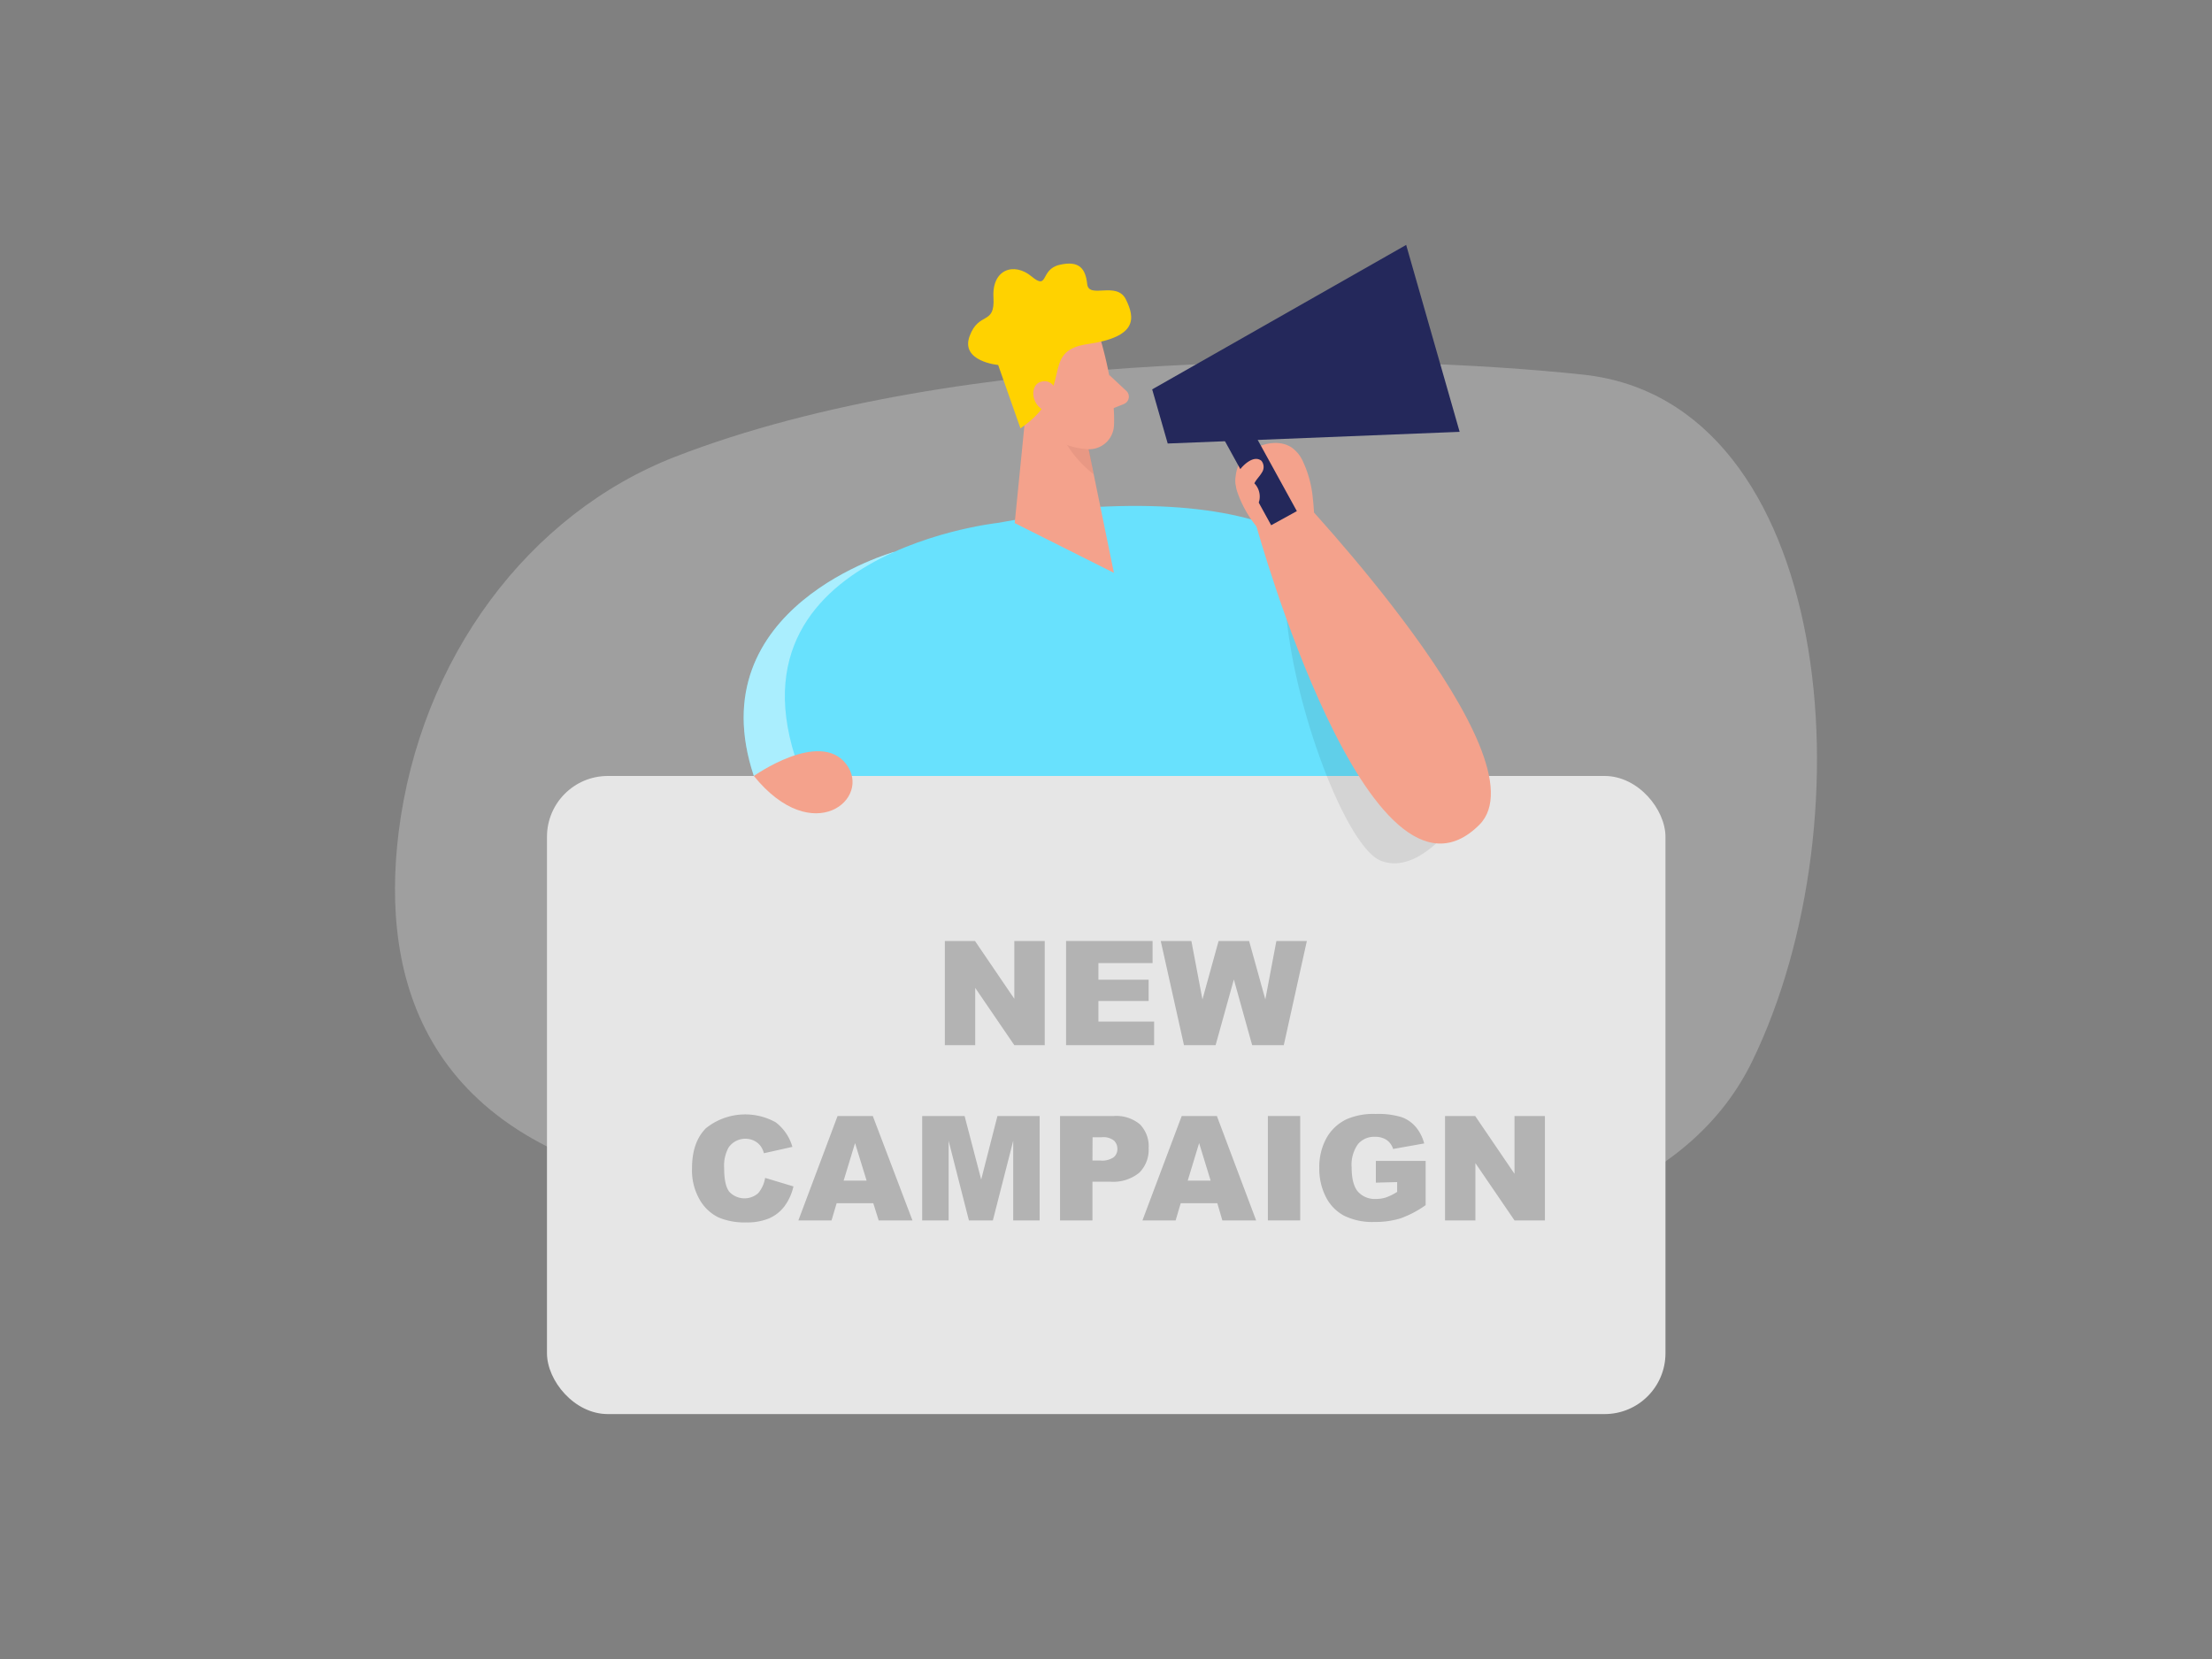
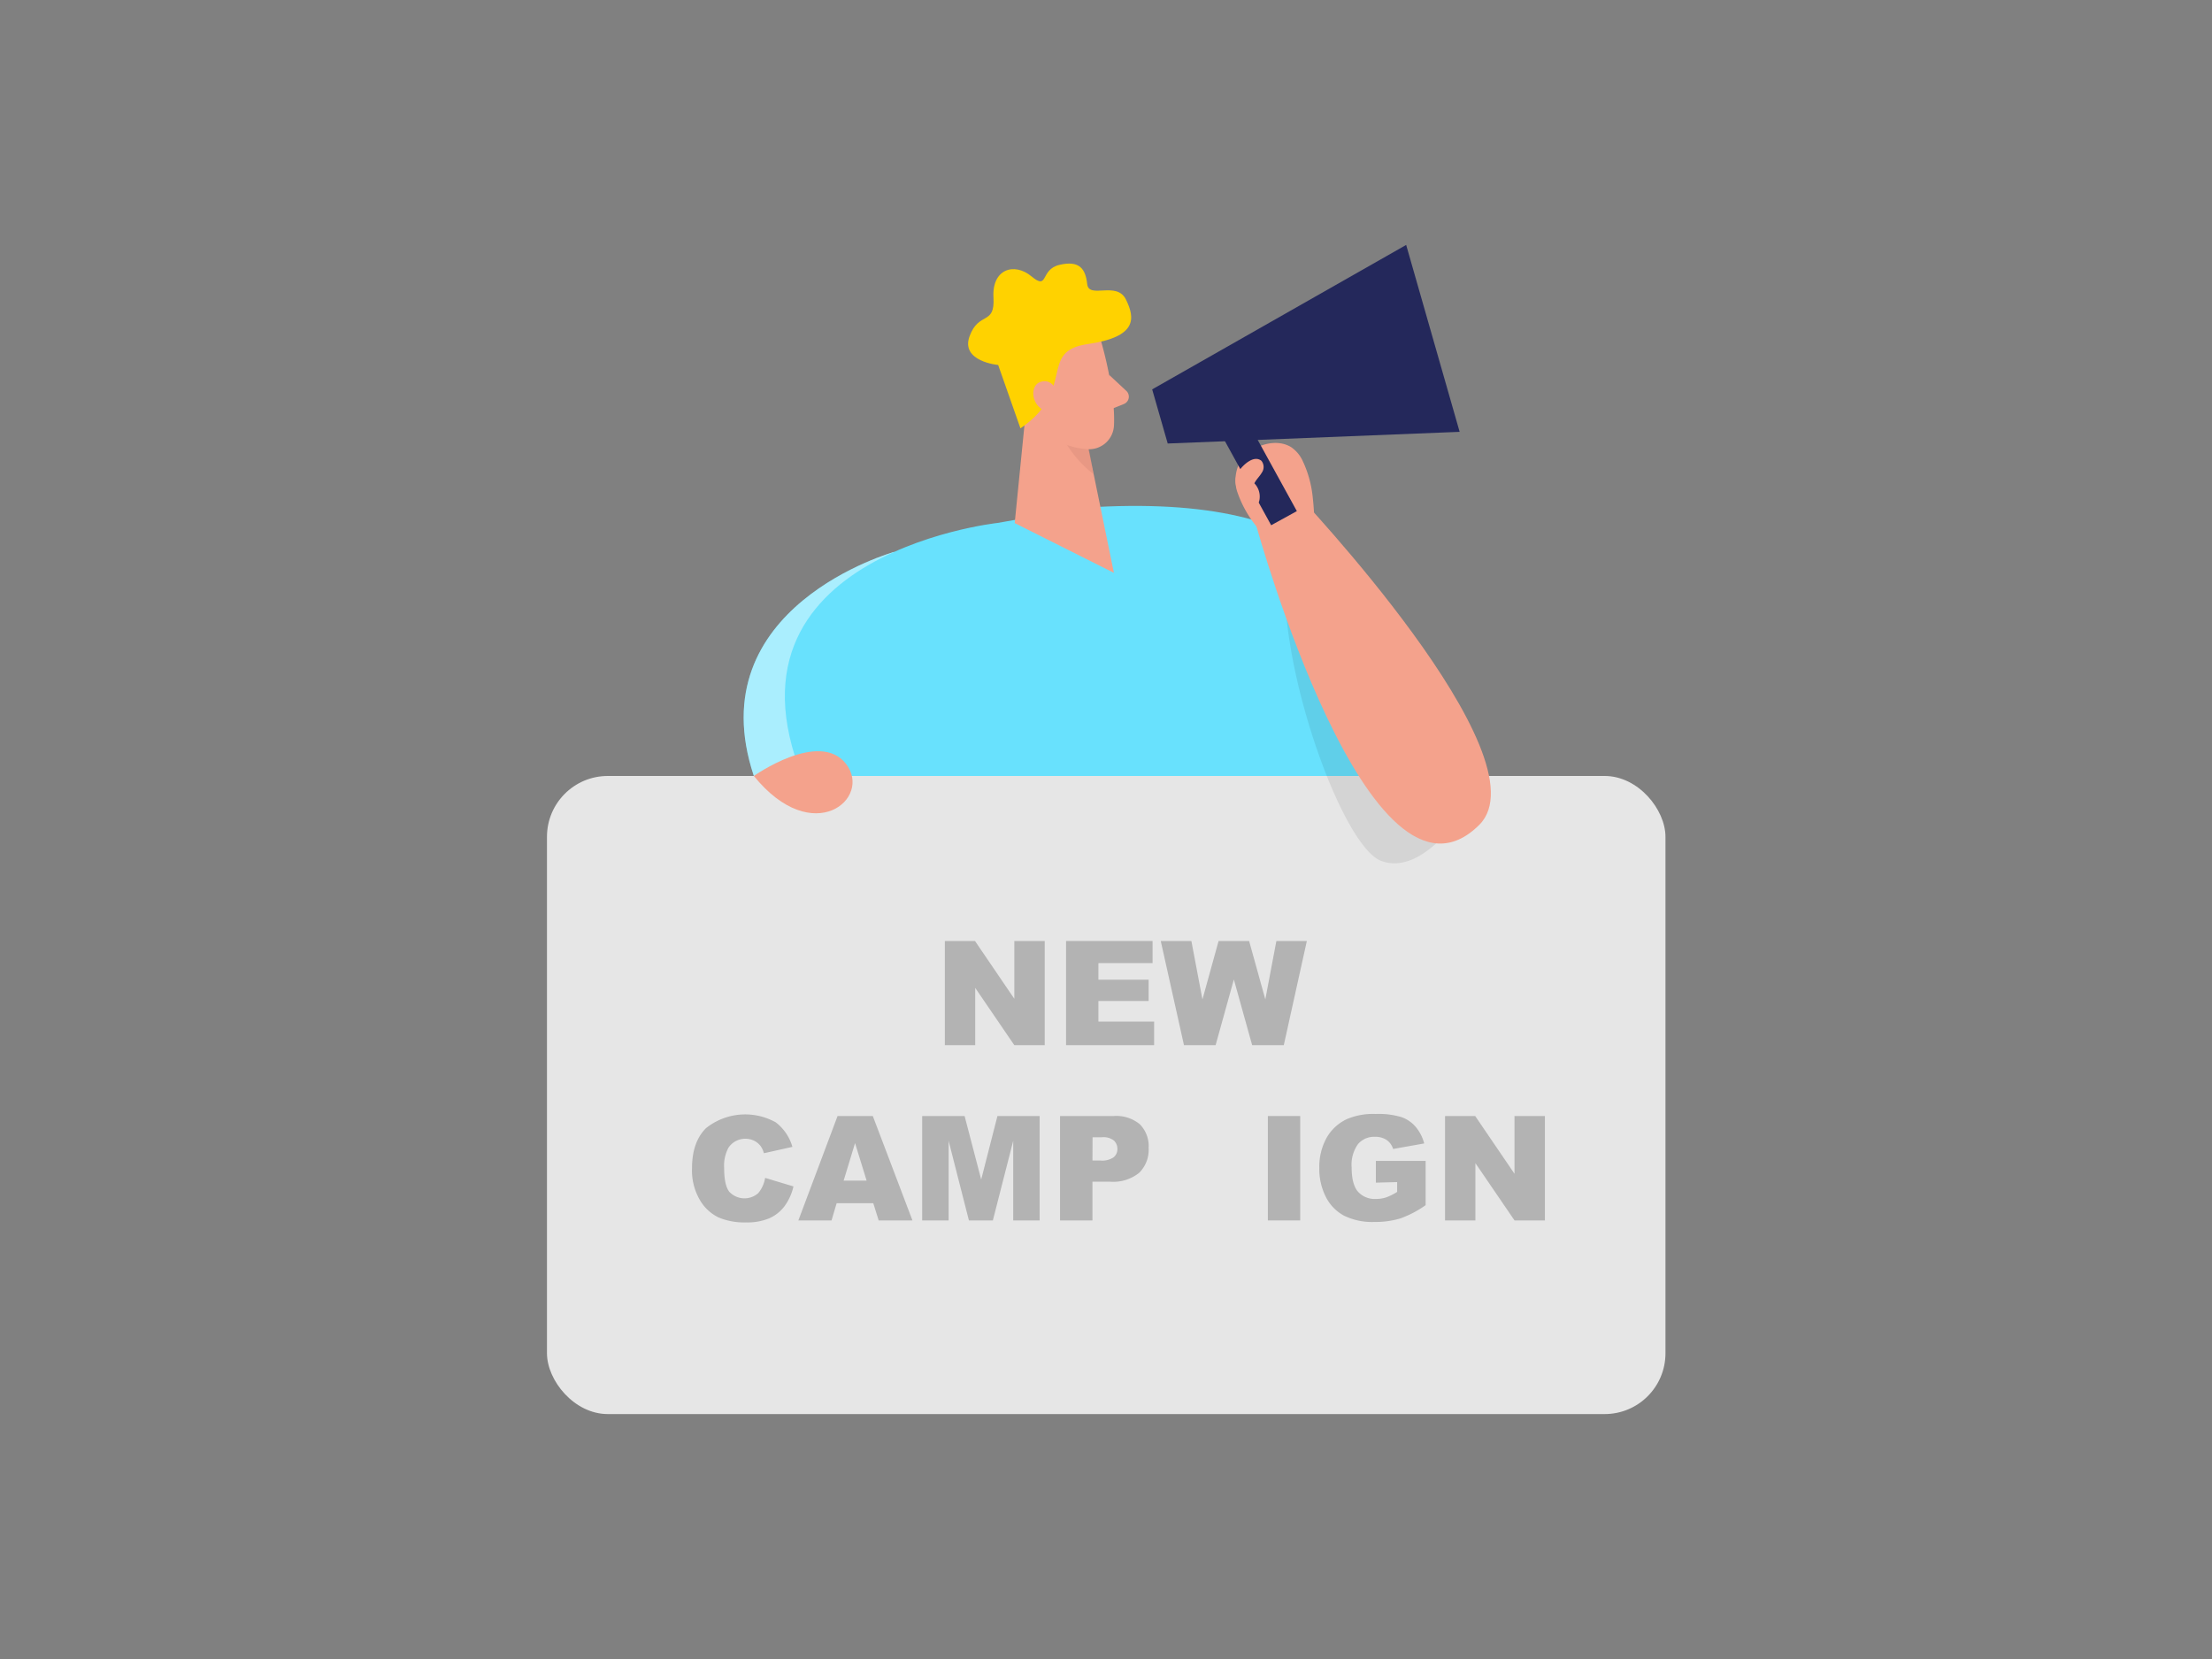
<svg xmlns="http://www.w3.org/2000/svg" id="Layer_1" data-name="Layer 1" viewBox="0 0 400 300">
  <rect x="0" y="0" width="400" height="300" fill="#808080" stroke="none" />
  <title>_</title>
-   <path d="M122.08,82.6C95.6,92.89,76,119,72.08,150.53c-3.27,26.59,4.53,56,50.44,64.35,89.33,16.29,173,20.93,194.35-23S331.66,72.63,286.33,67.75C250.28,63.88,173.8,62.51,122.08,82.6Z" fill="#e6e6e6" opacity="0.3" />
  <path d="M161.7,99.8s-35.6,9.92-25.38,40.52l21-1.67Z" fill="#68e1fd" />
  <path d="M161.7,99.8s-35.6,9.92-25.38,40.52l21-1.67Z" fill="#fff" opacity="0.44" />
  <path d="M196.19,91.8l-15.78,2.76s-57,6.19-32.26,52.43,86,20.45,86,20.45S287,85.81,196.19,91.8Z" fill="#68e1fd" />
  <rect x="98.91" y="140.32" width="202.26" height="115.39" rx="11" fill="#e6e6e6" />
  <path d="M262.42,149.55s-6.28,8.63-12.72,6.1S233,125.83,232.35,107.57a34.91,34.91,0,0,1,7.86-.8C243.43,107,262.42,149.55,262.42,149.55Z" opacity="0.08" />
  <path d="M237.4,90.1a20,20,0,0,0-1.79-6.66,6.12,6.12,0,0,0-2.1-2.56c-3.07-1.95-8,0-9.5,3.13a7,7,0,0,0-.32,4.79,20.32,20.32,0,0,0,3.53,6.41,32.85,32.85,0,0,0,3.17,4.16.47.47,0,0,0,.3.18.52.52,0,0,0,.3-.14l6.69-5.34C237.63,92.77,237.55,91.43,237.4,90.1Z" fill="#f4a28c" />
  <path d="M234.31,89.09s45.42,47.86,33.2,60.06C247.62,169,227.22,95.21,227.22,95.21Z" fill="#f4a28c" />
  <path d="M136.32,140.32s11.83-8.39,16.66-2.2S147.07,153.55,136.32,140.32Z" fill="#f4a28c" />
  <polygon points="186.4 65.42 183.49 94.59 201.43 103.59 195.29 73.63 186.4 65.42" fill="#f4a28c" />
  <path d="M196.45,78.28A10.63,10.63,0,0,1,191,75.47s.55,5.34,6.74,10.28Z" fill="#ce8172" opacity="0.31" />
  <path d="M199.27,62.28s2.49,8.6,2.17,14.71a4.5,4.5,0,0,1-4.76,4.24c-3.07-.21-7.17-1.38-9.06-5.82l-4.14-7.15s-2.44-4.57,1.81-9.11S198,57,199.27,62.28Z" fill="#f4a28c" />
  <path d="M200.56,67.78l3.11,2.9a1.43,1.43,0,0,1-.44,2.38L200,74.35Z" fill="#f4a28c" />
  <path d="M184.53,77.46,180.5,66s-6.85-.62-5.17-5.2,4.62-1.87,4.32-7,3.73-6.43,6.88-3.82,1.47-1.25,5.07-2.09,4.7.72,5,3.48,5.33-.61,7,2.78,2.1,6.78-6.92,8.07S194.71,70.49,184.53,77.46Z" fill="#ffd200" />
  <path d="M191.43,71.64s-.74-3.36-3.22-2.6-1.46,5.63,2.08,5.4Z" fill="#f4a28c" />
  <path d="M170.86,170.16h5.45l7.11,10.45V170.16h5.5V189h-5.5l-7.07-10.36V189h-5.49Z" fill="#b3b3b3" />
  <path d="M192.78,170.16h15.64v4h-9.79v3h9.08v3.85h-9.08v3.72H208.7V189H192.78Z" fill="#b3b3b3" />
  <path d="M209.9,170.16h5.54l2,10.57,2.92-10.57h5.52l2.93,10.56,2-10.56h5.51L232.15,189h-5.72l-3.31-11.88L219.82,189H214.1Z" fill="#b3b3b3" />
  <path d="M138.36,213l5.12,1.54a9.56,9.56,0,0,1-1.63,3.6,7,7,0,0,1-2.75,2.17,10.21,10.21,0,0,1-4.17.74,12,12,0,0,1-5-.9,7.93,7.93,0,0,1-3.37-3.15,10.6,10.6,0,0,1-1.42-5.76q0-4.68,2.49-7.2a11.34,11.34,0,0,1,12.66-1.08,8.52,8.52,0,0,1,3,4.43l-5.15,1.15a4.3,4.3,0,0,0-.57-1.26,3.37,3.37,0,0,0-1.2-1,3.68,3.68,0,0,0-4.62,1.23,6.8,6.8,0,0,0-.8,3.72c0,2.09.32,3.53.95,4.3a3.76,3.76,0,0,0,5.21.23A5.78,5.78,0,0,0,138.36,213Z" fill="#b3b3b3" />
  <path d="M157.92,217.58h-6.63l-.92,3.11h-6l7.09-18.88h6.37L165,220.69h-6.11Zm-1.21-4.09-2.09-6.78-2.06,6.78Z" fill="#b3b3b3" />
  <path d="M166.76,201.81h7.67l3,11.49,2.94-11.49H188v18.88h-4.78V206.3l-3.68,14.39h-4.33l-3.67-14.39v14.39h-4.78Z" fill="#b3b3b3" />
  <path d="M191.69,201.81h9.7a6.67,6.67,0,0,1,4.75,1.51,5.66,5.66,0,0,1,1.57,4.29,5.85,5.85,0,0,1-1.71,4.47,7.48,7.48,0,0,1-5.25,1.61h-3.2v7h-5.86Zm5.86,8.05H199a3.67,3.67,0,0,0,2.37-.58,1.88,1.88,0,0,0,.69-1.5,2.07,2.07,0,0,0-.6-1.51,3.08,3.08,0,0,0-2.23-.62h-1.66Z" fill="#b3b3b3" />
-   <path d="M220.13,217.58h-6.62l-.92,3.11h-6l7.1-18.88h6.36l7.1,18.88h-6.11Zm-1.21-4.09-2.08-6.78-2.06,6.78Z" fill="#b3b3b3" />
  <path d="M229.27,201.81h5.85v18.88h-5.85Z" fill="#b3b3b3" />
  <path d="M248.8,213.86v-3.93h9v8a18.69,18.69,0,0,1-4.58,2.4,15.66,15.66,0,0,1-4.72.64,11.54,11.54,0,0,1-5.48-1.15,7.84,7.84,0,0,1-3.28-3.41,11.2,11.2,0,0,1-1.17-5.21,10.83,10.83,0,0,1,1.28-5.37,8.21,8.21,0,0,1,3.73-3.47,12.15,12.15,0,0,1,5.17-.92,14.47,14.47,0,0,1,4.68.57,6,6,0,0,1,2.57,1.76,7.63,7.63,0,0,1,1.54,3l-5.62,1a3.08,3.08,0,0,0-1.18-1.63,3.68,3.68,0,0,0-2.12-.57,3.82,3.82,0,0,0-3.06,1.33,6.43,6.43,0,0,0-1.14,4.22c0,2,.38,3.5,1.15,4.38a4.07,4.07,0,0,0,3.22,1.31,6,6,0,0,0,1.86-.28,9.91,9.91,0,0,0,2-1v-1.77Z" fill="#b3b3b3" />
  <path d="M261.31,201.81h5.45l7.11,10.45V201.81h5.5v18.88h-5.5l-7.07-10.36v10.36h-5.49Z" fill="#b3b3b3" />
  <polygon points="263.95 78.09 211.16 80.2 208.35 70.41 254.28 44.29 263.95 78.09" fill="#24285b" />
  <rect x="224.87" y="75.48" width="5.3" height="19.4" transform="translate(-12.89 120.21) rotate(-28.81)" fill="#24285b" />
  <path d="M226.91,83a1.53,1.53,0,0,1,1.19.32,1.78,1.78,0,0,1,.07,2.16c-.39.67-1,1.22-1.34,1.92a3.45,3.45,0,0,1,.92,3c-.14.73-.72,1.51-1.45,1.4a1.69,1.69,0,0,1-.91-.58c-1.07-1.13-2.32-3.34-1.88-5C223.86,85,225.56,83.18,226.91,83Z" fill="#f4a28c" />
</svg>